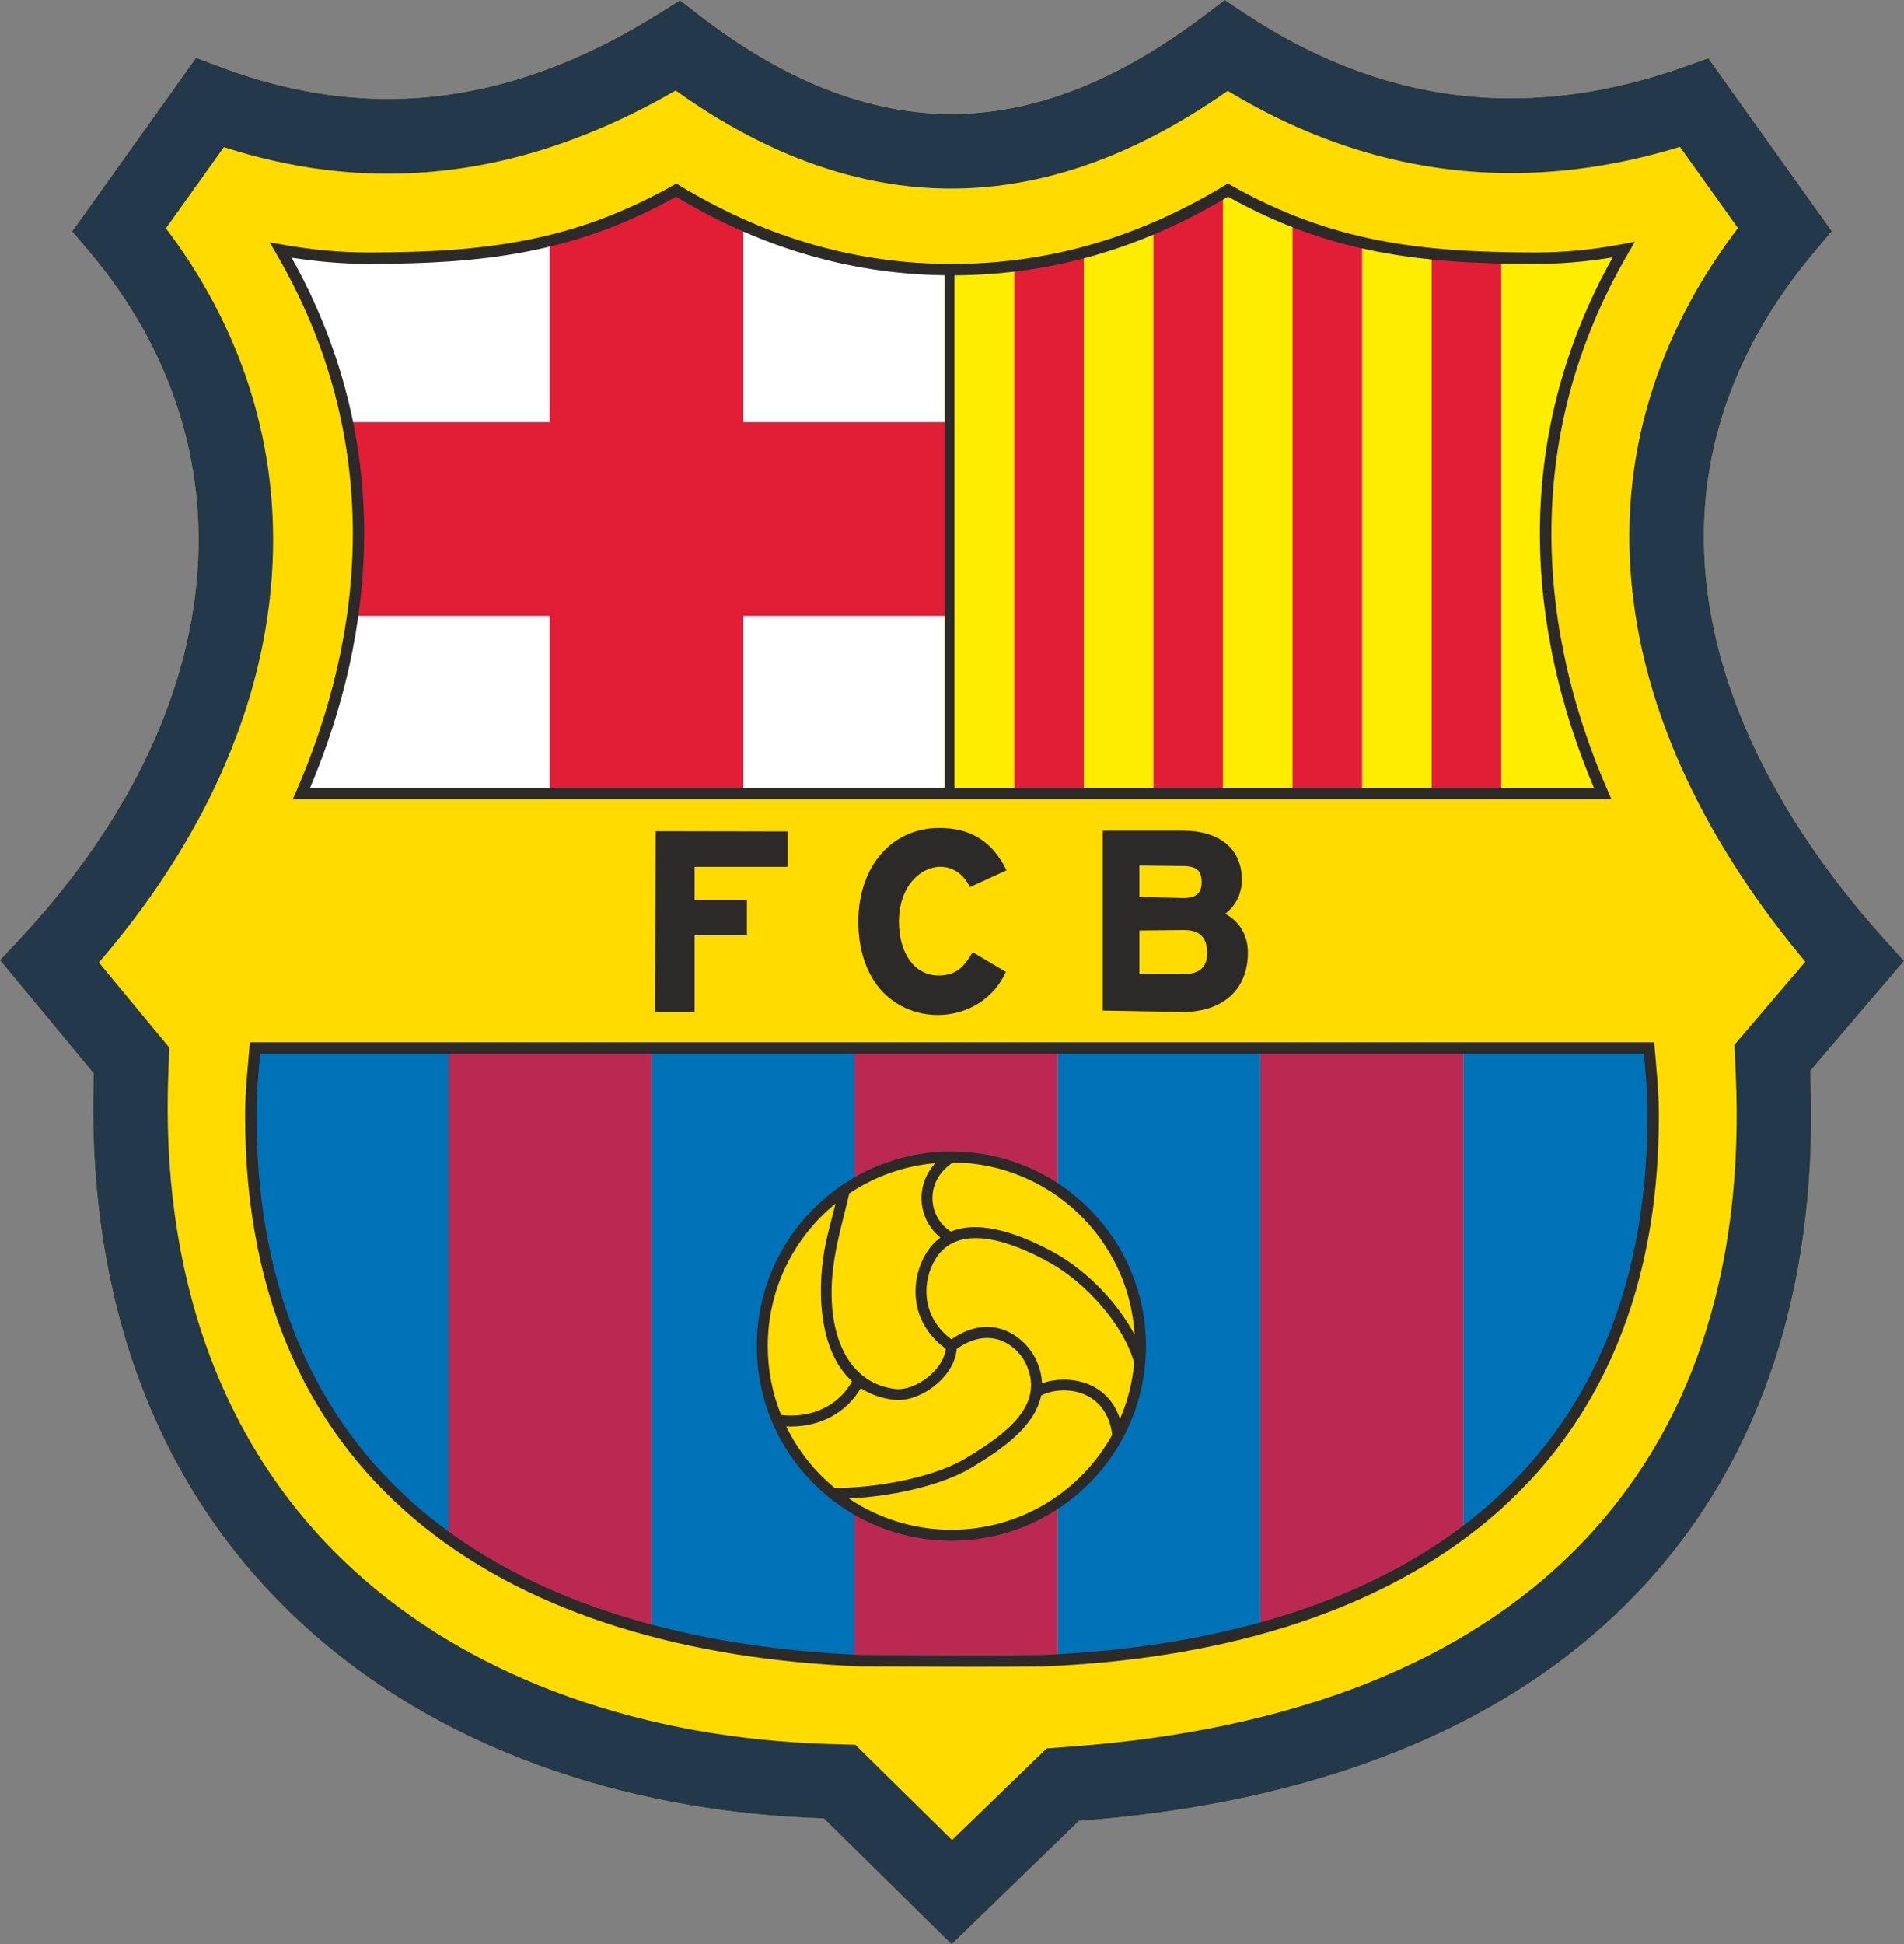
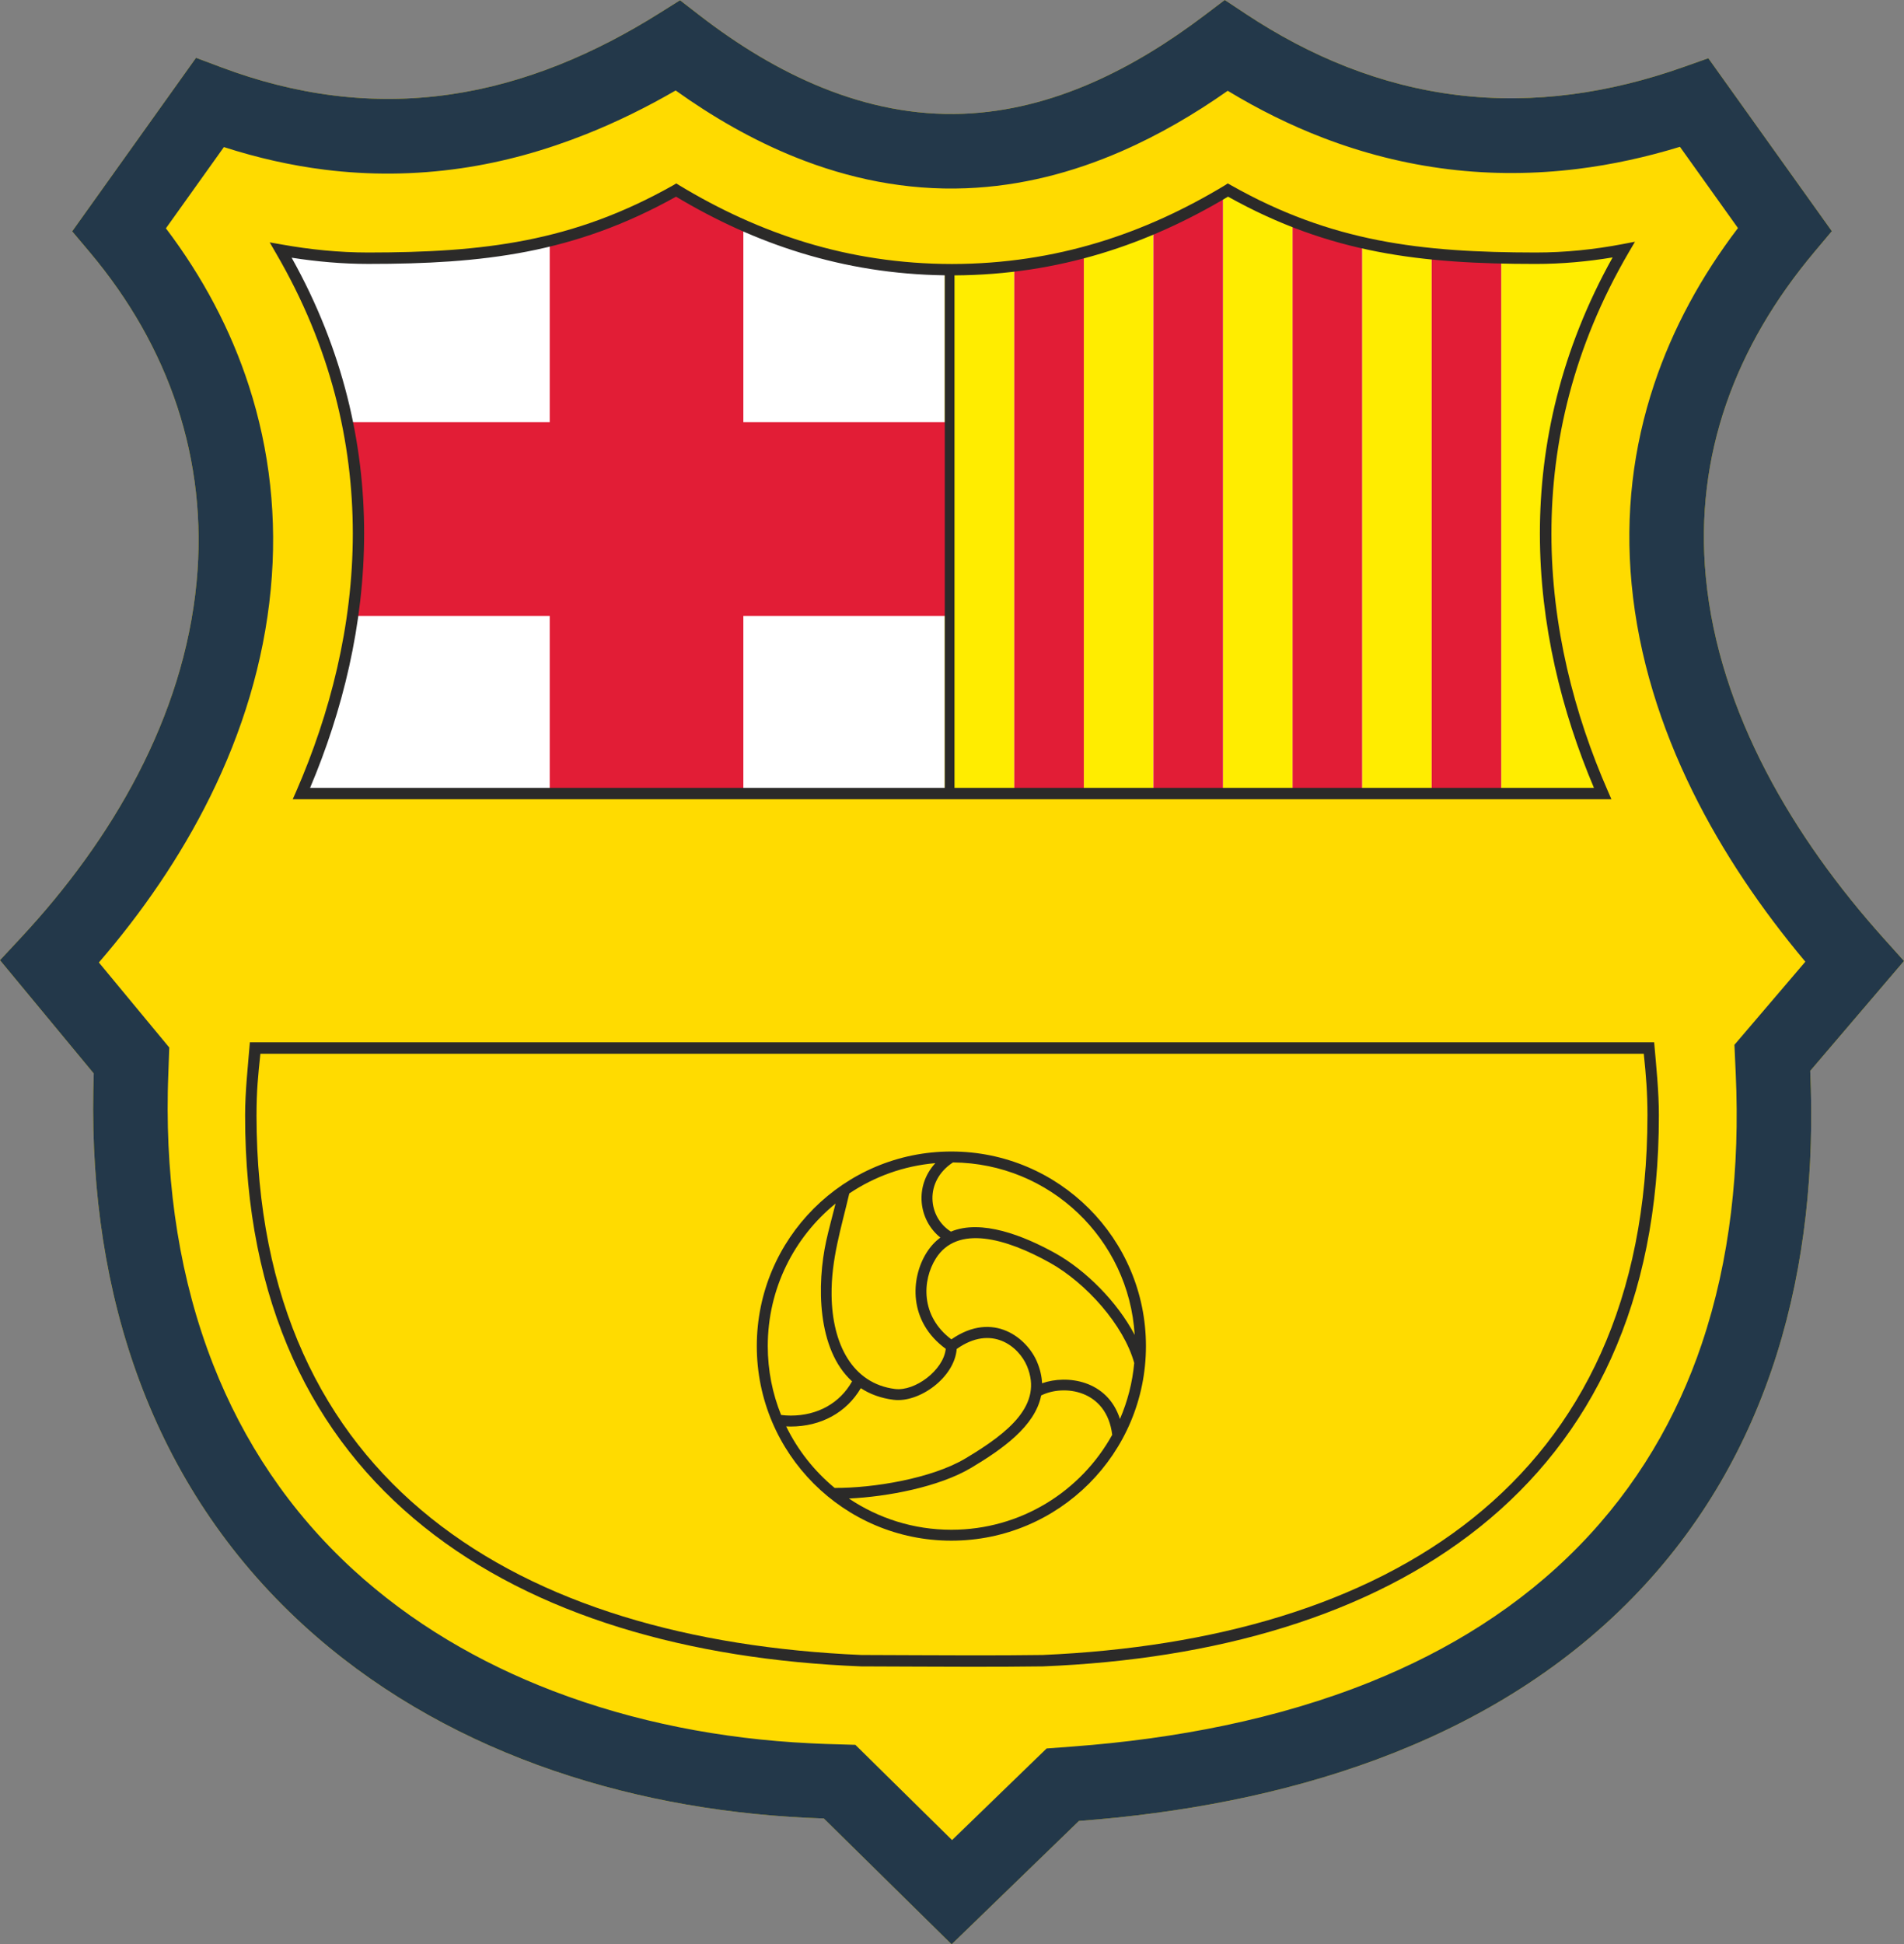
<svg xmlns="http://www.w3.org/2000/svg" xml:space="preserve" width="76.388mm" height="77.99mm" version="1.1" style="shape-rendering:geometricPrecision; text-rendering:geometricPrecision; image-rendering:optimizeQuality; fill-rule:evenodd; clip-rule:evenodd" viewBox="0 0 879.65 898.1">
  <rect x="0" y="0" width="879.65" height="898.1" fill="#808080" stroke="none" />
  <defs>
    <style type="text/css">
   
    .fil0 {fill:#FFDB00}
    .fil1 {fill:#23384A}
    .fil2 {fill:#2B2A29;fill-rule:nonzero}
    .fil7 {fill:#FFED00;fill-rule:nonzero}
    .fil5 {fill:#FFDB00;fill-rule:nonzero}
    .fil8 {fill:#E21D36;fill-rule:nonzero}
    .fil4 {fill:#BB2953;fill-rule:nonzero}
    .fil3 {fill:#0072B7;fill-rule:nonzero}
    .fil6 {fill:white;fill-rule:nonzero}
   
  </style>
  </defs>
  <g id="Layer_x0020_1">
    <g id="_3796391712">
      <g>
        <path class="fil0" d="M836.33 494.65c4.06,90 -17.83,177.59 -82.11,243.43 -66.89,68.51 -162.63,96.03 -255.75,103.04l-58.82 56.99 -59.04 -58.14c-2.73,-0.08 -5.45,-0.19 -8.18,-0.33 -84.46,-4.14 -169.3,-31.29 -232.46,-89.19 -70.31,-64.45 -98.59,-152.95 -96.87,-246.7 0.05,-2.64 0.12,-5.27 0.21,-7.9l-43.32 -52.33 9.72 -10.44c42.04,-45.13 75.15,-101.71 81.1,-164.09 5.41,-56.66 -12.77,-109.06 -49.36,-152.51l-8.11 -9.63 7.31 -10.24 45.24 -63.37 4.67 -6.54 11.67 4.38c34.19,12.84 69.49,17.78 105.75,12.53 34.72,-5.02 67.01,-18.9 96.58,-37.47l9.61 -6.03 8.96 6.93c35.06,27.12 76.61,47.28 121.87,45.51 41.5,-1.63 79.14,-20.98 111.67,-45.62l9.17 -6.94 9.6 6.36c29.72,19.69 62.38,33.22 97.9,37.54 35.59,4.34 70.71,-0.99 104.4,-12.92l11.51 -4.08 57.06 79.88 -8.08 9.63c-36.23,43.15 -55.54,93.58 -50.13,150.24 5.99,62.69 40.76,120.65 82.06,166.68l9.49 10.57 -9.22 10.8 -34.1 39.96z" />
        <path class="fil1" d="M836.33 494.65c4.06,90 -17.83,177.6 -82.11,243.43 -66.89,68.51 -162.63,96.03 -255.75,103.04l-58.82 56.99 -59.04 -58.14c-2.73,-0.08 -5.45,-0.19 -8.18,-0.33 -84.46,-4.14 -169.3,-31.29 -232.46,-89.19 -70.31,-64.45 -98.59,-152.95 -96.87,-246.7 0.05,-2.63 0.12,-5.27 0.21,-7.9l-43.32 -52.33 9.72 -10.44c42.04,-45.13 75.15,-101.71 81.1,-164.09 5.41,-56.66 -12.77,-109.06 -49.36,-152.51l-8.11 -9.63 7.31 -10.24 45.24 -63.37 4.67 -6.54 11.67 4.38c34.19,12.84 69.49,17.78 105.75,12.53 34.72,-5.02 67.01,-18.9 96.58,-37.47l9.61 -6.03 8.96 6.93c35.06,27.12 76.61,47.28 121.87,45.51 41.5,-1.63 79.14,-20.97 111.67,-45.62l9.17 -6.94 9.6 6.36c29.72,19.69 62.38,33.22 97.9,37.54 35.59,4.34 70.71,-0.99 104.4,-12.92l11.51 -4.08 57.06 79.88 -8.08 9.63c-36.23,43.15 -55.54,93.58 -50.13,150.24 5.99,62.69 40.76,120.65 82.06,166.68l9.49 10.57 -9.22 10.8 -34.1 39.95zm-50.08 125.98c13.12,-38.88 17.62,-81.27 15.67,-124.5l-0.61 -13.52 8.84 -10.36 23.92 -28.03c-20,-23.84 -38.14,-50.32 -52.11,-78.71 -14.71,-29.87 -24.93,-61.98 -28.14,-95.62 -3.11,-32.52 0.71,-63.34 10.38,-92.33 8.62,-25.84 21.78,-49.93 38.74,-72.22l-26.8 -37.52c-15.53,4.75 -31.31,8.23 -47.25,10.2 -19.58,2.42 -39.49,2.61 -59.6,0.16 -20.21,-2.46 -39.54,-7.43 -57.97,-14.5 -15.26,-5.85 -29.97,-13.18 -44.11,-21.74 -15.3,10.75 -31.72,20.38 -49.25,28.01 -22.36,9.73 -46.26,16.02 -71.61,17.01 -27.87,1.09 -54.28,-4.45 -78.93,-14.35 -19.68,-7.91 -38.16,-18.58 -55.27,-30.82 -13.16,7.62 -26.9,14.43 -41.26,20.15 -18.7,7.45 -38.07,12.93 -58.05,15.81 -21.31,3.08 -42.21,3.19 -62.69,0.65 -15.65,-1.94 -31.22,-5.48 -46.71,-10.46l-26.79 37.52c17.02,22.47 29.97,46.89 38.35,72.8 9.6,29.68 13.21,61.22 10.09,93.96 -3.23,33.89 -13.28,66.02 -27.99,95.77 -13.71,27.75 -31.45,53.45 -51.42,76.59l24.22 29.26 8.3 10.02 -0.47 13.19c-0.07,2.08 -0.11,3.21 -0.12,3.55 -0.04,1.72 -0.08,2.99 -0.09,3.68 -0.81,44.26 5.68,87.1 20.98,126.07 13.88,35.36 35.06,67.56 64.69,94.72 26.72,24.5 58.19,42.91 92.17,55.95 37.77,14.49 78.3,22.23 118.7,24.2 2.15,0.1 3.37,0.16 3.82,0.18l3.68 0.15 13.63 0.41 9.58 9.44 35.08 34.55 34.61 -33.53 9.07 -8.78 12.39 -0.93c46.93,-3.53 94.3,-12.51 137.33,-29.85 35.94,-14.48 68.98,-34.83 96.29,-62.8 26.77,-27.42 45.17,-59.18 56.72,-93.42z" />
      </g>
      <polygon class="fil2" points="439.94,842.96 439.94,842.96 450.64,828.53 " />
-       <path class="fil3" d="M207.28 710.67l0 -226.54 -89.38 0c-0.46,5.76 -0.86,6.08 -1.47,11.85 -5.2,101.9 30.5,171.48 90.85,214.69zm375.01 41.56l0 -268.1 -93.77 0 0 282.65c33.13,-1.78 64.66,-6.53 93.77,-14.55zm179.56 -268.1l-85.84 0 0 223.93c58.2,-43.38 92.41,-112.2 87.33,-212.08 -0.59,-5.76 -1.02,-6.09 -1.48,-11.85zm-367.06 282.82l0 -282.82 -93.79 0 0 269.05c29.16,7.72 60.7,12.21 93.79,13.77z" />
-       <path class="fil4" d="M301.05 753.2l0 -269.06 -93.77 0 0 226.54c26.85,19.22 58.59,33.22 93.77,42.52zm374.99 -45.16l0 -223.9 -93.77 0 0 268.1c35.33,-9.74 67.07,-24.29 93.77,-44.2zm-187.51 58.74l0 -282.65 -93.77 0 0 282.82c1.06,0.05 2.11,0.11 3.17,0.15 31.16,0.18 59.4,0.32 83.87,0 2.25,-0.09 4.49,-0.21 6.73,-0.33z" />
      <path class="fil5" d="M350.11 621.39c0,-49.24 39.88,-89.12 89.11,-89.12 49.22,0 89.11,39.88 89.11,89.12 0,49.2 -39.9,89.11 -89.11,89.11 -49.23,0 -89.11,-39.91 -89.11,-89.11z" />
      <path class="fil2" d="M439.53 531.89c49.65,0 89.9,40.24 89.9,89.88 0,49.65 -40.25,89.88 -89.9,89.88 -49.63,0 -89.89,-40.24 -89.89,-89.88 0,-49.65 40.25,-89.88 89.89,-89.88zm-45.87 106.17l0 0c-16.27,-14.78 -16.32,-44.89 -11.94,-64.9 1.22,-5.55 2.76,-11.02 4.31,-17.22 -19.11,15.54 -31.32,39.23 -31.32,65.83 0,11.24 2.18,21.98 6.16,31.82 1.43,0.18 2.92,0.29 4.42,0.29 12.55,0 22.78,-5.84 28.37,-15.82zm87.36 6.51l0 0c-2.79,14.21 -18.01,24.88 -32.33,33.43 -14.78,8.81 -38.59,13.35 -56.5,14.18 13.53,9.09 29.82,14.43 47.34,14.43 32,0 59.85,-17.72 74.31,-43.85 -2.54,-20.94 -22.44,-23.41 -32.82,-18.18zm-95.42 42.71l0 0c17.7,0.14 44.91,-4.33 60.48,-13.64 20.17,-12.03 35.83,-24.84 28.39,-42.63 -3.76,-8.99 -16.27,-19.37 -32.47,-7.91 -1.02,13.28 -17.41,24.99 -29.19,23.48 -5.96,-0.75 -10.95,-2.65 -15.12,-5.37 -6.61,11.28 -18.44,17.72 -32.4,17.72 -0.7,0 -1.38,-0.03 -2.08,-0.07 5.37,11.03 13.05,20.69 22.39,28.42zm53.73 -118.38l0 0c14.01,-5.83 33.45,1.76 48.29,10.02 13.98,7.81 28.59,22.41 36.6,37.7 -2.65,-44.21 -39.16,-79.33 -83.96,-79.68 -13.39,8.77 -11.55,25.34 -0.93,31.96zm-2.4 54.13l0 0c-17.36,-12.67 -16.3,-32.61 -8.82,-44.46 1.83,-2.9 3.97,-5.15 6.34,-6.94 -10.1,-8.06 -12.12,-23.7 -2.33,-34.36 -14.62,1.25 -28.19,6.23 -39.75,14 -3.71,15.93 -8.41,30.46 -8.18,47.11 0.32,22.44 9.59,40.7 29.28,43.2 9.16,1.18 22.41,-8.59 23.47,-18.54zm87.08 6.55l0 0c-4.84,-17.54 -22.23,-36.94 -38.86,-46.25 -20.5,-11.46 -42.92,-17.69 -52.78,-2.04 -6.32,10.02 -7.2,26.6 7.16,37.37 19.49,-13.5 35.1,-0.36 39.59,10.41 1.45,3.44 2.18,6.73 2.31,9.88 11.51,-4.08 30.23,-1.47 35.99,16.5 3.47,-8.06 5.76,-16.75 6.59,-25.88z" />
      <path class="fil6" d="M139.3 366.55c30.93,-70.91 42.44,-162 -9.58,-251 12.99,2.29 26.63,3.72 40.45,3.72 53.25,0 95.17,-4.84 142.22,-31.46 37.12,22.46 78.68,36.73 127.38,36.76 48.86,-0.03 90.44,-14.31 127.54,-36.76 47.09,26.62 89.01,31.46 142.22,31.46 13.84,0 27.46,-1.43 40.61,-3.95 -52.14,89.22 -40.65,180.31 -9.72,251.22l-601.13 0z" />
      <path class="fil7" d="M693.57 366.55l46.86 0c-30.28,-69.43 -41.92,-158.21 6.55,-245.63l0 -5c-12.17,2.15 -24.7,3.36 -37.44,3.36 -5.43,0 -10.75,-0.05 -15.97,-0.17l0 247.45zm-128.55 0l32.13 0 0 -264.42c-9.81,-3.88 -19.68,-8.59 -29.8,-14.32 -0.77,0.47 -1.55,0.93 -2.33,1.39l0 277.34zm-64.29 0l32.14 0 0 -260.99c-10.34,4.4 -21.04,8.14 -32.14,11.1l0 249.89zm-64.29 0l32.14 0 0 -243.69c-9.32,1.13 -18.92,1.72 -28.81,1.72 -1.11,-0 -2.22,-0.01 -3.33,-0.03l0 242zm192.84 0l32.15 0 0 -249.31c-10.97,-1.11 -21.62,-2.76 -32.15,-5.17l0 254.48z" />
      <path class="fil8" d="M661.43 366.55l32.14 0 0 -247.45c-11.11,-0.25 -21.77,-0.82 -32.14,-1.87l0 249.31zm-407.46 0l89.46 0 0 -82.06 95.33 0 0 -89.46 -95.33 0 0 -90.96c-10.7,-4.75 -21.03,-10.2 -31.04,-16.25 -19.98,11.3 -39.03,18.67 -58.42,23.42l0 83.79 -93.52 0c6.29,30.68 6.49,60.81 2.45,89.46l91.07 0 0 82.06zm214.62 0l32.15 0 0 -249.89c-10.35,2.76 -21.06,4.86 -32.15,6.2l0 243.69zm64.29 0l32.13 0 0 -277.33c-10.34,6.13 -21.03,11.62 -32.13,16.34l0 260.99zm64.29 0l32.13 0 0 -254.48c-10.76,-2.46 -21.4,-5.69 -32.13,-9.94l0 264.41z" />
      <path class="fil2" d="M139.28 369.17l0 -2.6 2.42 1.01 -2.42 -1.01 0 2.6 -4.04 0 1.63 -3.67c15.52,-35.64 26.13,-76.3 26.13,-119.18 -0.05,-41.91 -10.09,-85.89 -35.56,-129.46l-2.84 -4.9 5.6 0.98c12.87,2.31 26.35,3.7 39.97,3.7 53.12,-0.04 94.36,-4.8 140.95,-31.12l1.31 -0.79 1.33 0.83c36.82,22.23 77.86,36.32 126.02,36.39 48.33,-0.07 89.4,-14.16 126.18,-36.39l1.27 -0.83 1.41 0.79c46.57,26.32 87.81,31.07 140.9,31.12 13.65,0 27.1,-1.4 40.13,-3.89l5.69 -1.09 -2.93 4.99c-25.56,43.75 -35.67,87.81 -35.67,129.8 0,42.81 10.53,83.47 26.11,119.03l1.6 3.7 -605.16 0zm258.54 400.55c-159.06,-6.34 -284.73,-80.76 -284.58,-254.52 0,-11.24 1.31,-22.55 2.2,-33.76l648.78 0c0.97,11.26 2.18,22.44 2.18,33.76 0.16,173.76 -125.52,248.14 -284.6,254.52 -10.35,0.14 -21.37,0.18 -33,0.18 -15.89,0 -32.93,-0.14 -50.97,-0.18zm-279.32 -254.52c0.18,170.57 121.69,242.42 279.43,249.25 17.97,0.04 35.01,0.18 50.87,0.18 11.64,0 22.62,-0.03 32.88,-0.18 157.81,-6.87 279.29,-78.68 279.45,-249.25 0,-10.36 -0.65,-18.33 -1.7,-28.46l-639.13 0c-1.1,10.57 -1.79,17.11 -1.79,28.46zm322.48 -388.01l0 236.72 295.42 0 0 0c-14.91,-35.25 -24.97,-75.27 -24.97,-117.48 0,-41.24 9.65,-84.58 33.6,-127.52 -11.55,1.92 -23.43,3.01 -35.51,3.01 -52.82,0 -95.15,-4.82 -142.17,-31.08 -36.79,22.02 -78.09,36.09 -126.37,36.36zm-4.49 236.72l0 -236.74c-47.25,-0.65 -87.9,-14.63 -124.16,-36.32 -47.02,26.25 -89.3,31.06 -142.19,31.06 -12.06,0 -23.97,-1.09 -35.4,-2.87 23.91,42.79 33.49,86.08 33.49,127.28 0,42.29 -10.06,82.35 -24.97,117.6l293.22 0z" />
-       <path class="fil2" d="M302.57 467.47l18.34 0.02 0 -35.4 24.16 0 0 -16.35 -24.16 0 0 -15.31 42.94 0 0 -16.35c-20.31,0 -40.6,-0.12 -60.89,-0.12l-0.39 83.51zm223.83 -67.68l0 14.55 20.73 0.47c6.46,-0.15 7.93,-3.03 8.06,-7.22 -0.13,-4.64 -1.4,-7.37 -8.32,-7.55l-20.47 -0.24zm0 30.03l0 20.11 20.66 0 0 0c7.57,-0.07 10.59,-3.6 10.7,-9.64 -0.14,-6.6 -2.76,-10.53 -10.4,-10.68l-20.96 0.2zm-16.94 36.96l0 -83.08 37.35 0c16.18,0.03 26.88,8.03 26.92,22.62 0,6.64 -2.88,12.21 -7.68,15.74l0 0c6.05,3.26 10.51,9.35 10.47,18.01 -0.03,17.68 -12.21,27.34 -30.05,27.38l-37.01 -0.67zm-61.75 -57.8l0.41 0.79 16.93 -7.76c-6.54,-13.17 -16.26,-19.6 -31.21,-19.56 -21.96,0.04 -37.26,17.91 -37.3,43.15 0.01,10.87 2.57,20.15 7.13,27.28 14.49,22.67 49.68,21.01 61.08,-3.95l-15.38 -9.12c-3.91,6.68 -7.44,10.68 -15.64,10.77 -11.56,-0.04 -18.38,-10.51 -18.42,-24.98 0.06,-24.84 23.53,-33.17 32.39,-16.62z" />
    </g>
  </g>
</svg>